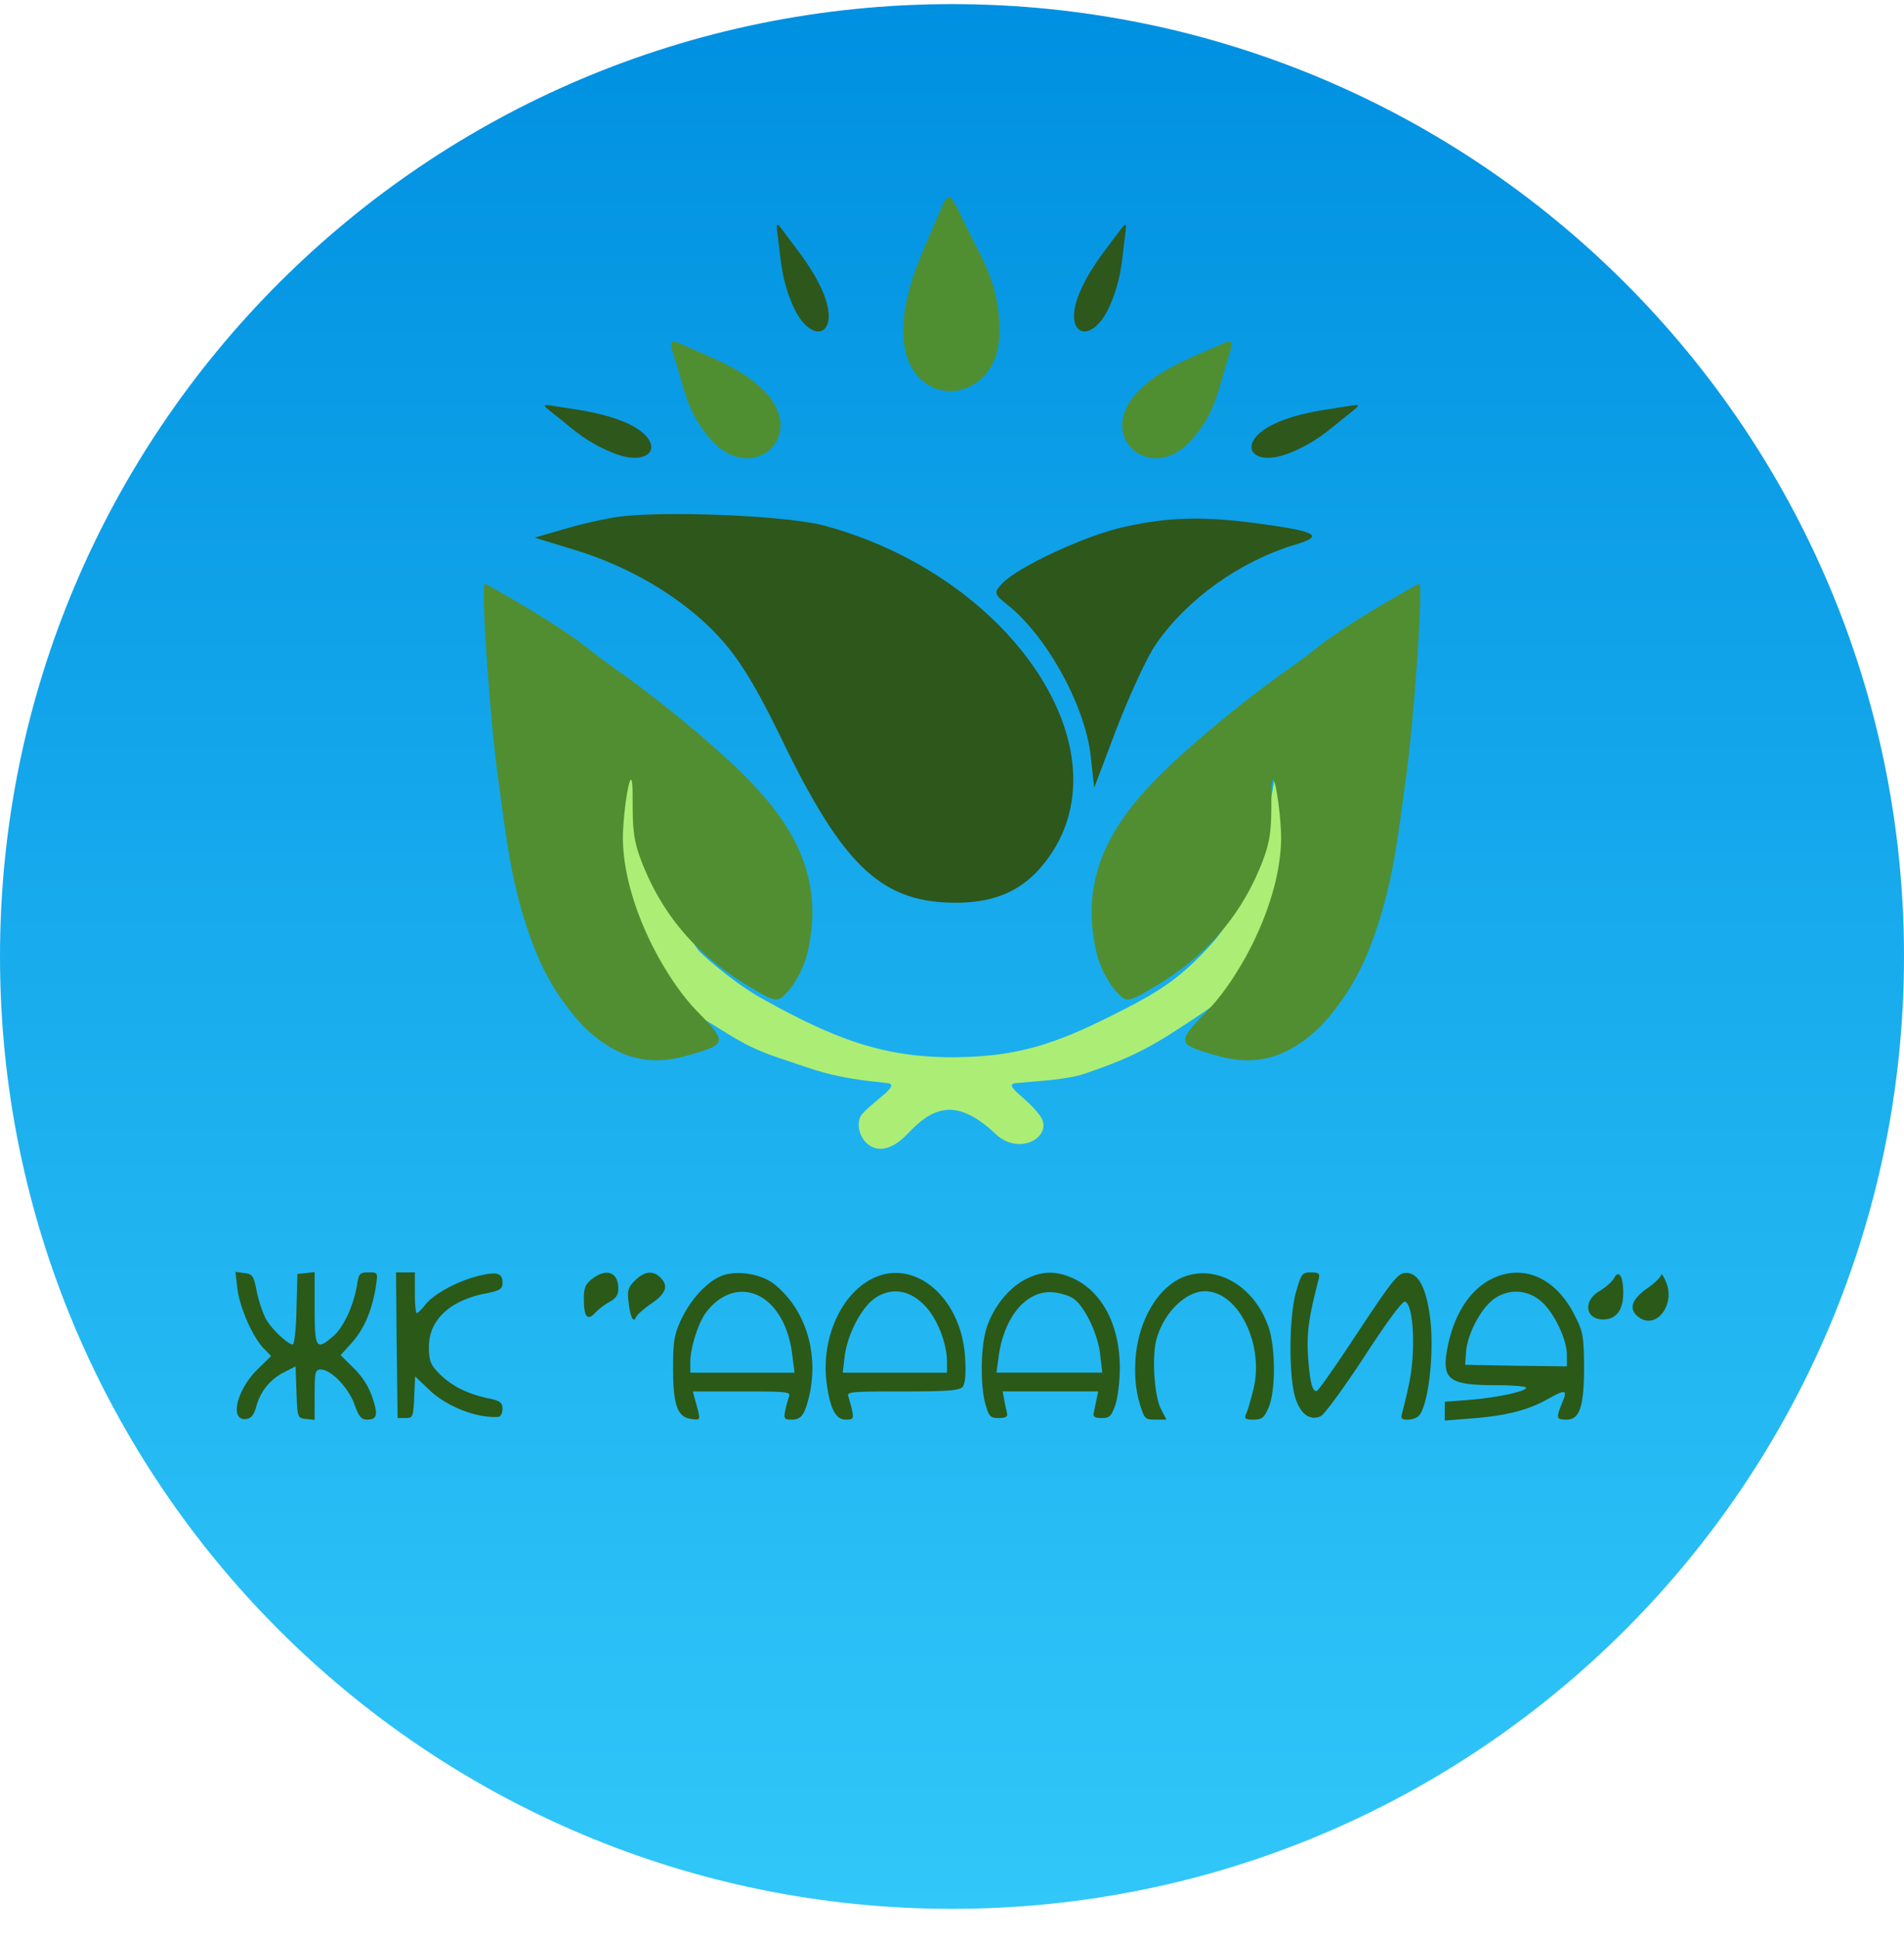
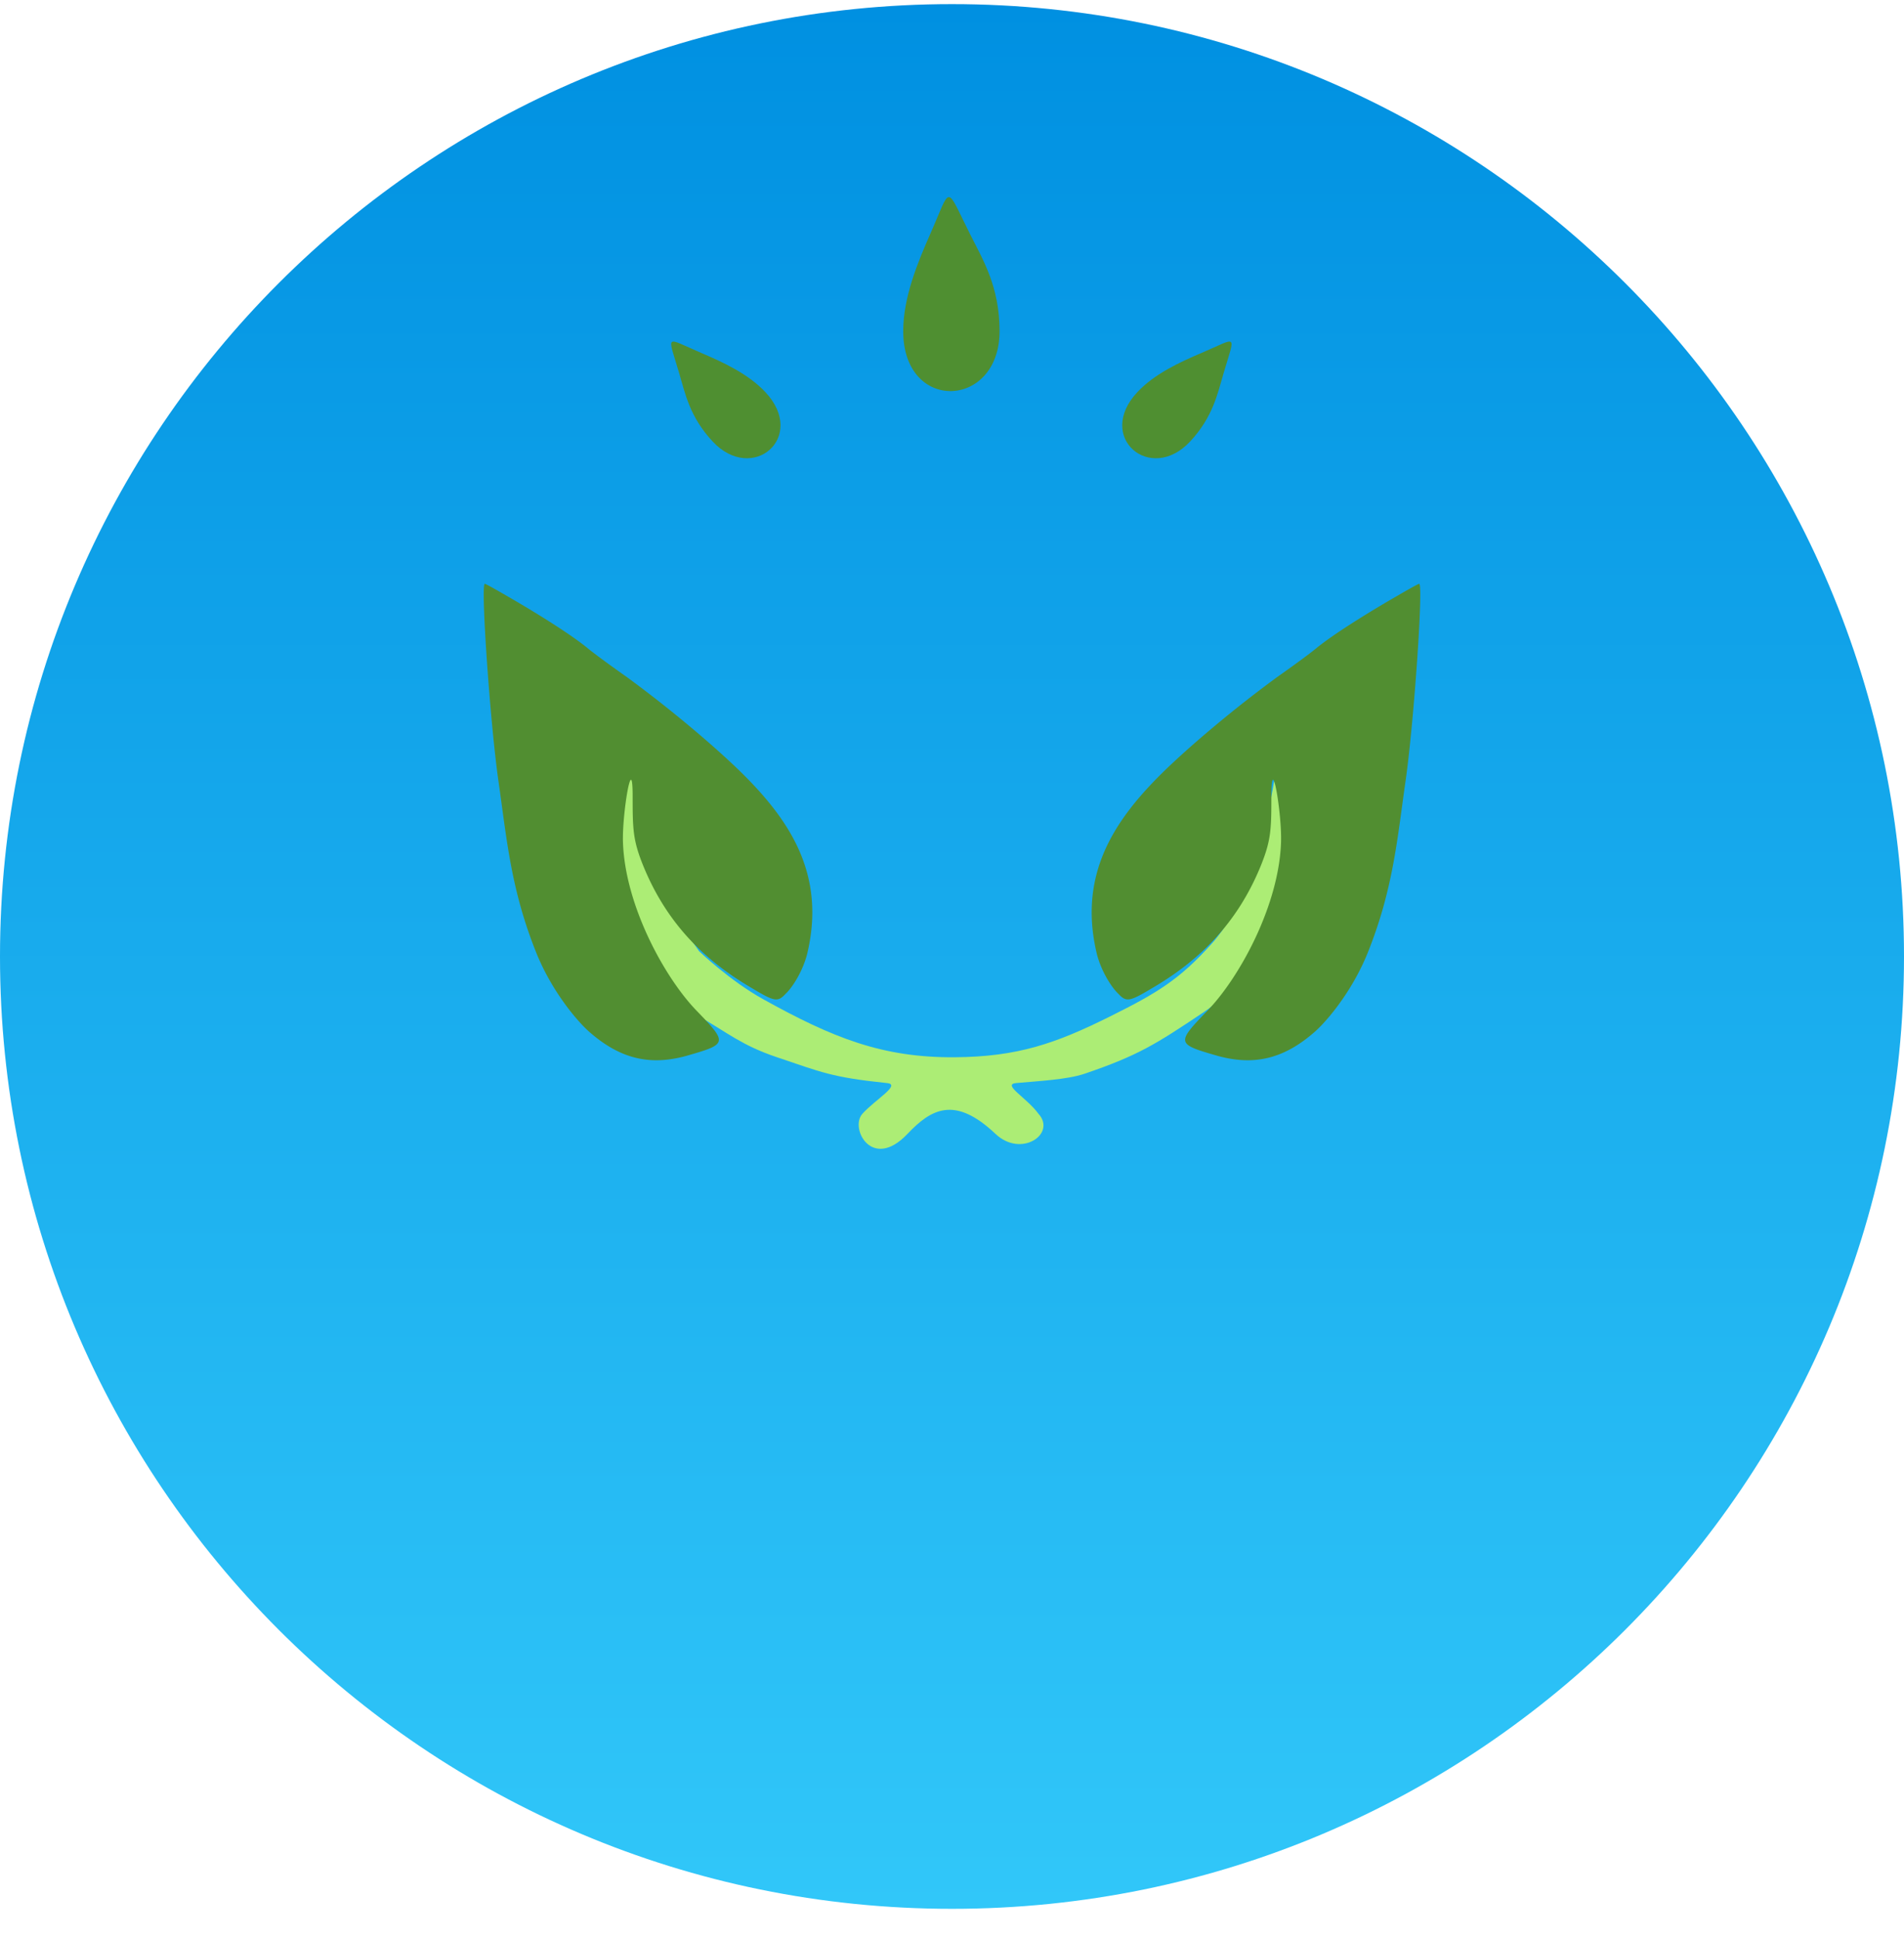
<svg xmlns="http://www.w3.org/2000/svg" width="56" height="57" fill="none" viewBox="0 0 56 57">
  <g clip-path="url(#a)">
    <path fill="url(#b)" d="M56 28.121c0-15.464-12.536-28-28-28s-28 12.536-28 28 12.536 28 28 28 28-12.536 28-28" />
-     <path fill="#2b5918" d="M6.98 37.87c.065.562.442 1.419.764 1.76l.23.239-.414.405c-.617.617-.81 1.52-.313 1.445.138-.018.221-.12.286-.35.12-.45.396-.8.8-1.012l.36-.184.027.764c.028.746.028.755.286.782l.248.028v-.736c0-.682.019-.746.185-.746.294 0 .81.534.985 1.022.129.359.202.45.368.45.304 0 .332-.137.157-.662a2.15 2.15 0 0 0-.544-.847l-.386-.387.35-.387c.35-.405.58-.948.69-1.657.055-.387.055-.387-.22-.387-.259 0-.286.028-.341.387-.102.599-.406 1.252-.71 1.5-.487.415-.534.35-.534-.837v-1.059l-.248.028-.258.027-.028 1.032c-.009.57-.064 1.04-.11 1.04-.147 0-.654-.479-.801-.773a3.6 3.6 0 0 1-.258-.792c-.092-.46-.129-.507-.368-.534l-.258-.037zM11.667 39.546l.027 2.145h.23c.222 0 .23-.027.258-.617l.028-.607.405.386c.507.498 1.427.857 2.053.802.056-.01.11-.11.11-.23 0-.194-.064-.24-.46-.323-.598-.129-1.077-.377-1.427-.746-.23-.24-.276-.359-.276-.764 0-.773.599-1.344 1.63-1.556.47-.092.534-.138.534-.322 0-.295-.166-.34-.774-.184-.607.165-1.26.524-1.51.847-.1.129-.211.23-.239.23s-.055-.267-.055-.599v-.598h-.553zM17.412 37.604c-.193.147-.24.267-.24.57 0 .544.102.673.332.424a2 2 0 0 1 .424-.322c.184-.101.258-.203.258-.387 0-.488-.35-.617-.774-.285M18.674 37.65c-.203.203-.23.295-.184.645.046.432.147.626.22.423.028-.064.23-.24.452-.396.432-.294.506-.525.257-.764-.211-.212-.47-.184-.745.092M21.178 37.53c-.424.194-.875.7-1.142 1.262-.202.442-.24.626-.24 1.427 0 1.096.13 1.455.544 1.5.286.038.276.065.092-.607l-.055-.202h1.446c1.344 0 1.445.009 1.38.156a5 5 0 0 0-.11.414c-.046.23-.018.258.184.258.286 0 .378-.12.516-.663.304-1.27-.092-2.568-1.013-3.314-.405-.323-1.16-.433-1.602-.23m1.151.571c.516.267.884.921.976 1.759l.064.497h-3.066v-.304c0-.432.24-1.187.48-1.491.432-.553 1.021-.728 1.546-.46M25.69 37.577c-.949.45-1.538 1.767-1.381 3.056.1.774.267 1.105.561 1.105.221 0 .24-.027.194-.258-.028-.138-.083-.322-.11-.414-.065-.147.054-.156 1.592-.156 1.353 0 1.676-.028 1.768-.138.073-.093.101-.369.073-.82-.082-1.759-1.454-2.965-2.697-2.375m1.528.828c.36.387.635 1.096.635 1.648v.304h-3.066l.056-.479c.082-.653.497-1.445.893-1.712.488-.332 1.04-.24 1.482.24M30.146 37.622c-.506.267-.957.847-1.142 1.464-.165.561-.175 1.712-.009 2.237.092.322.138.368.378.368.193 0 .267-.036.248-.129a9 9 0 0 1-.083-.395l-.046-.258h2.809l-.056.258a9 9 0 0 1-.082.395c-.019.093.055.13.239.13.23 0 .285-.056.396-.369.073-.203.138-.7.138-1.105 0-1.224-.497-2.21-1.335-2.615-.516-.248-.948-.248-1.455.019m1.418.552c.322.212.727 1.031.792 1.64l.064.542h-3.112l.065-.478c.165-1.197.847-1.98 1.639-1.879.193.019.441.101.552.175M34.925 37.503c-.82.248-1.455 1.289-1.529 2.477-.027.497.01.874.11 1.234.148.506.166.524.48.524h.322l-.157-.304c-.202-.368-.276-1.546-.138-2.053.203-.773.857-1.418 1.427-1.418.986 0 1.759 1.584 1.418 2.91-.073.294-.165.617-.211.7-.056.138-.019.165.22.165.25 0 .314-.055.442-.35.212-.478.212-1.758 0-2.375-.395-1.142-1.427-1.795-2.384-1.51M38.12 37.982c-.203.7-.221 2.375-.037 3.066.147.515.433.736.764.589.11-.055.681-.838 1.28-1.75.626-.966 1.123-1.648 1.197-1.62.258.083.322 1.52.11 2.458a17 17 0 0 1-.193.81c-.046.176-.028.203.175.203.12 0 .267-.055.322-.12.304-.368.47-2.071.295-3.075-.13-.791-.369-1.16-.728-1.114-.202.019-.423.313-1.362 1.731-.617.94-1.16 1.713-1.206 1.731-.139.046-.212-.248-.267-1.04-.037-.682.018-1.105.313-2.238.046-.175.009-.202-.23-.202-.258 0-.277.037-.433.57M43.966 37.558c-.681.294-1.169 1.004-1.38 1.998-.203 1.004-.01 1.17 1.436 1.17.478 0 .865.036.865.073 0 .11-.856.294-1.676.359l-.718.055v.553l.81-.065c.976-.074 1.63-.24 2.192-.552.561-.313.617-.304.451.092-.184.46-.175.497.129.497.387 0 .515-.377.515-1.565-.009-.884-.027-1.013-.276-1.501-.534-1.068-1.455-1.5-2.348-1.114m1.4.736c.368.35.718 1.096.718 1.538v.34l-1.492-.018-1.5-.027.027-.369c.037-.543.442-1.298.829-1.574.451-.313 1.013-.267 1.418.11M47.474 37.577c-.055.1-.239.267-.423.377-.497.285-.433.838.101.838.387 0 .59-.276.59-.783 0-.488-.13-.69-.268-.432M48.856 37.484c-.01.065-.194.249-.424.405-.46.332-.543.617-.221.847.516.36 1.077-.395.783-1.058-.074-.175-.139-.258-.139-.194" />
    <path fill="#4f8f31" d="M29.399 9.737c0 2.287-2.834 2.41-2.834 0 0-.994.423-2.013.795-2.858.63-1.427.435-1.463 1.169 0 .375.749.87 1.54.87 2.858M35.002 12.982c-1.17 1.252-2.787-.13-1.553-1.45.51-.546 1.262-.888 1.9-1.16 1.075-.46.986-.58.64.598-.178.603-.313 1.29-.987 2.012M20.962 12.982c1.17 1.252 2.786-.13 1.552-1.45-.509-.546-1.262-.888-1.899-1.16-1.075-.46-.987-.58-.64.598.178.603.312 1.29.987 2.012" />
-     <path fill="#2e571b" d="M23.308 8.956c.531 1.247 1.451.935.892-.38-.232-.543-.601-1.042-.915-1.452-.53-.694-.476-.74-.367.156.056.459.084.957.39 1.676M32.656 8.956c-.531 1.247-1.452.935-.892-.38.231-.543.6-1.042.914-1.452.53-.694.477-.74.368.156-.056.459-.084.957-.39 1.676M17.98 13.297c1.25.524 1.693-.34.376-.894-.544-.228-1.157-.328-1.668-.405-.863-.128-.857-.198-.154.369.36.29.727.628 1.447.93M37.983 13.297c-1.25.524-1.693-.34-.375-.894.544-.228 1.156-.328 1.668-.405.863-.128.857-.198.154.369-.36.29-.727.628-1.447.93" />
    <path fill="#aced75" d="m19.507 22.848-1.895-.822-.506 1.475s.913 4.932 3.454 6.382c.852.486 1.254.852 2.293 1.201 1.294.435 1.6.59 3.226.758.45.038-.339.485-.716.906-.378.423.284 1.689 1.327.59.697-.734 1.39-1.135 2.59 0 .755.713 1.797 0 1.265-.59-.353-.483-1.088-.867-.653-.906.653-.058 1.498-.102 1.997-.27 1.584-.537 2.11-.874 3.5-1.804 1.81-1.213 3.139-3.971 3.139-3.971l-.906-3.96s-.336 4.074-1.974 5.898c-.96 1.07-1.624 1.465-2.997 2.148-1.606.8-2.725 1.187-4.57 1.201-2.133.016-3.594-.574-5.63-1.704-1.007-.56-1.89-1.416-1.89-1.416l-1.054-1.497z" />
    <path fill="#518e31" d="M40.981 17.585s-1.552.89-2.263 1.471c-.194.162-.727.55-1.164.857a37 37 0 0 0-2.423 1.94c-1.885 1.653-3.526 3.397-2.879 6.159.123.522.437 1.018.647 1.212.226.242.323.226.97-.162 1.39-.808 2.51-1.896 3.205-3.588.314-.767.319-1.1.319-2.07 0-1.357.31.525.285 1.343-.056 1.866-1.223 3.992-2.16 4.962s-.922.986.323 1.342c1.083.29 1.956.064 2.861-.744.437-.404 1.111-1.265 1.525-2.295.746-1.858.867-3.33 1.11-5.028.242-1.665.533-5.819.404-5.819-.032 0-.372.194-.76.42M15.019 17.585s1.552.89 2.263 1.471c.194.162.727.55 1.164.857a37 37 0 0 1 2.423 1.94c1.885 1.653 3.526 3.397 2.879 6.159-.123.522-.437 1.018-.647 1.212-.226.242-.323.226-.97-.162-1.39-.808-2.51-1.896-3.204-3.588-.315-.767-.32-1.1-.32-2.07 0-1.357-.31.525-.285 1.343.056 1.866 1.223 3.992 2.16 4.962s.922.986-.323 1.342c-1.083.29-1.956.064-2.861-.744-.436-.404-1.111-1.265-1.525-2.295-.746-1.858-.867-3.33-1.11-5.028-.242-1.665-.533-5.819-.404-5.819.032 0 .372.194.76.42" />
-     <path fill="#2e571b" d="M17.99 15.225a15 15 0 0 0-1.537.372l-.727.21 1.212.371c1.585.485 3.12 1.39 4.155 2.49.614.646 1.131 1.47 1.972 3.217 1.762 3.604 2.893 4.655 5.043 4.655 1.261 0 2.102-.42 2.764-1.374 2.231-3.2-1.163-8.212-6.579-9.699-1.131-.323-5.075-.469-6.304-.242" />
-     <path fill="#2e571b" d="M33.103 15.484c-1.115.226-3.2 1.196-3.637 1.681-.242.259-.226.307.162.614 1.164.922 2.311 3.007 2.457 4.494l.097.89.679-1.795c.388-.986.889-2.085 1.147-2.441.906-1.31 2.457-2.425 4.074-2.91.873-.258.663-.388-.986-.614-1.633-.226-2.683-.21-3.993.08" />
  </g>
  <defs>
    <linearGradient id="b" x1="28" x2="28" y1=".121" y2="56.121" gradientUnits="userSpaceOnUse">
      <stop stop-color="#0090e1" />
      <stop offset="1" stop-color="#31c7f9" />
    </linearGradient>
    <clipPath id="a">
      <path fill="#fff" d="M0 .121h56v56H0z" />
    </clipPath>
  </defs>
</svg>